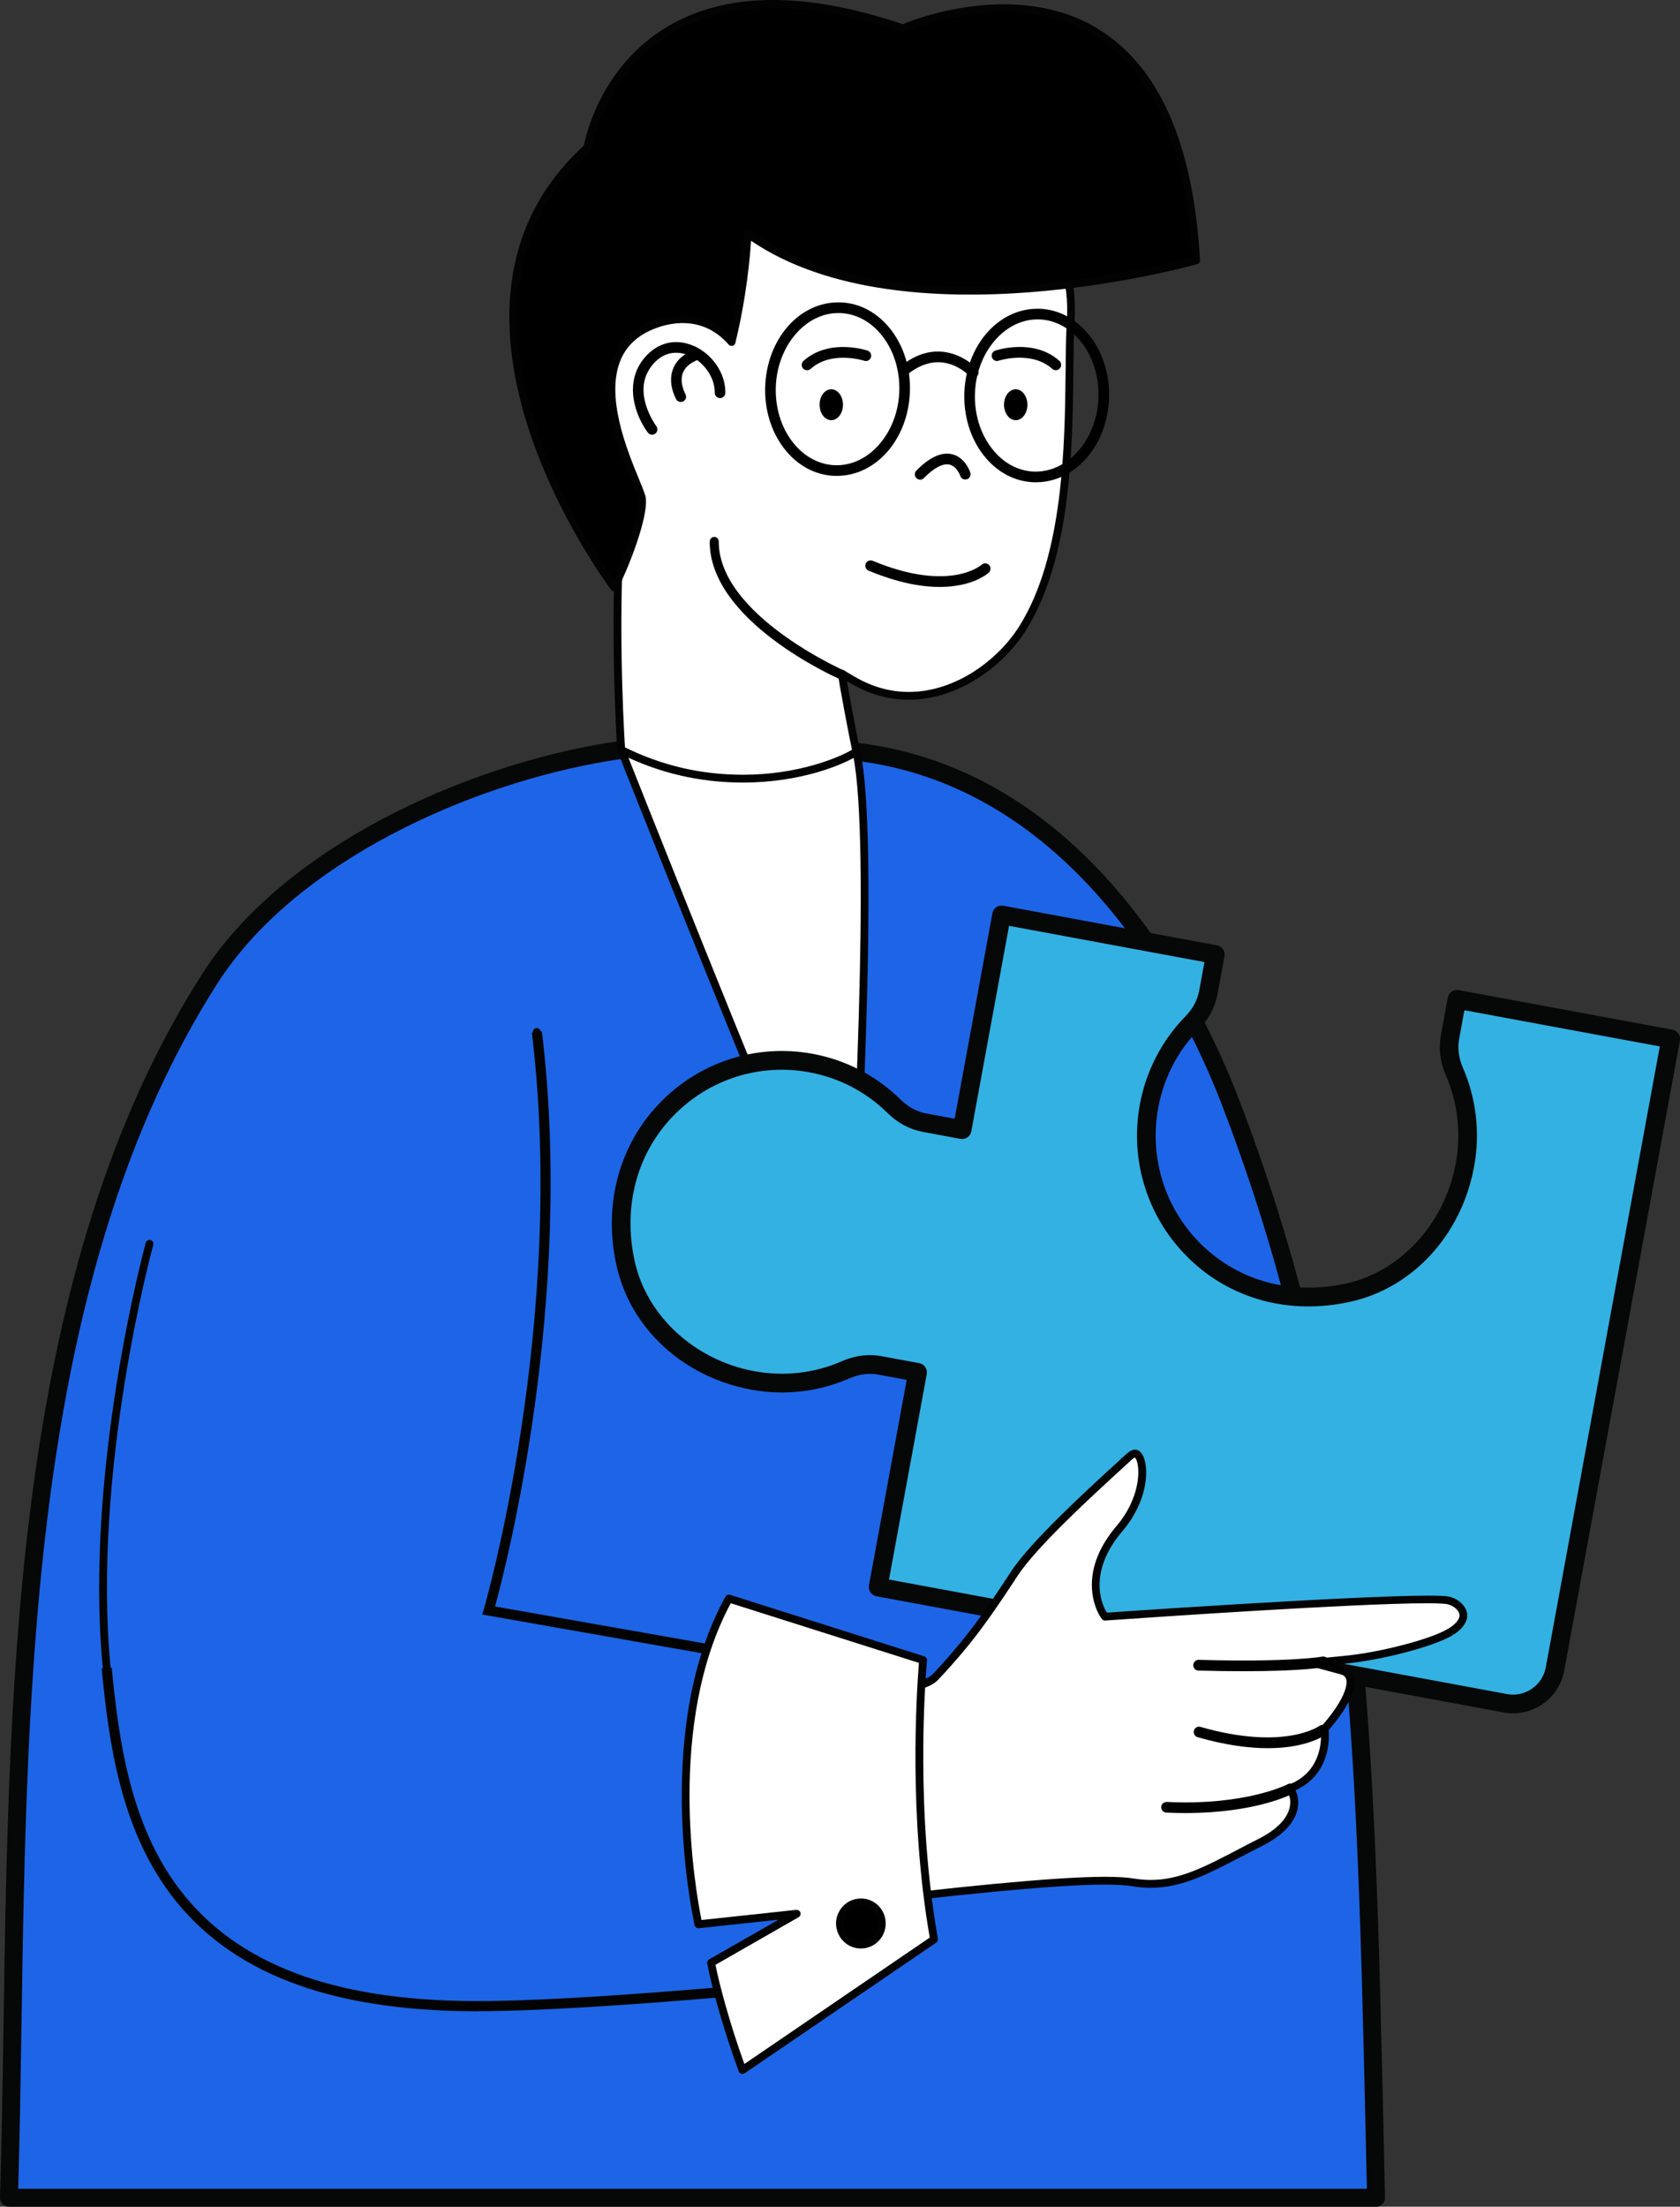
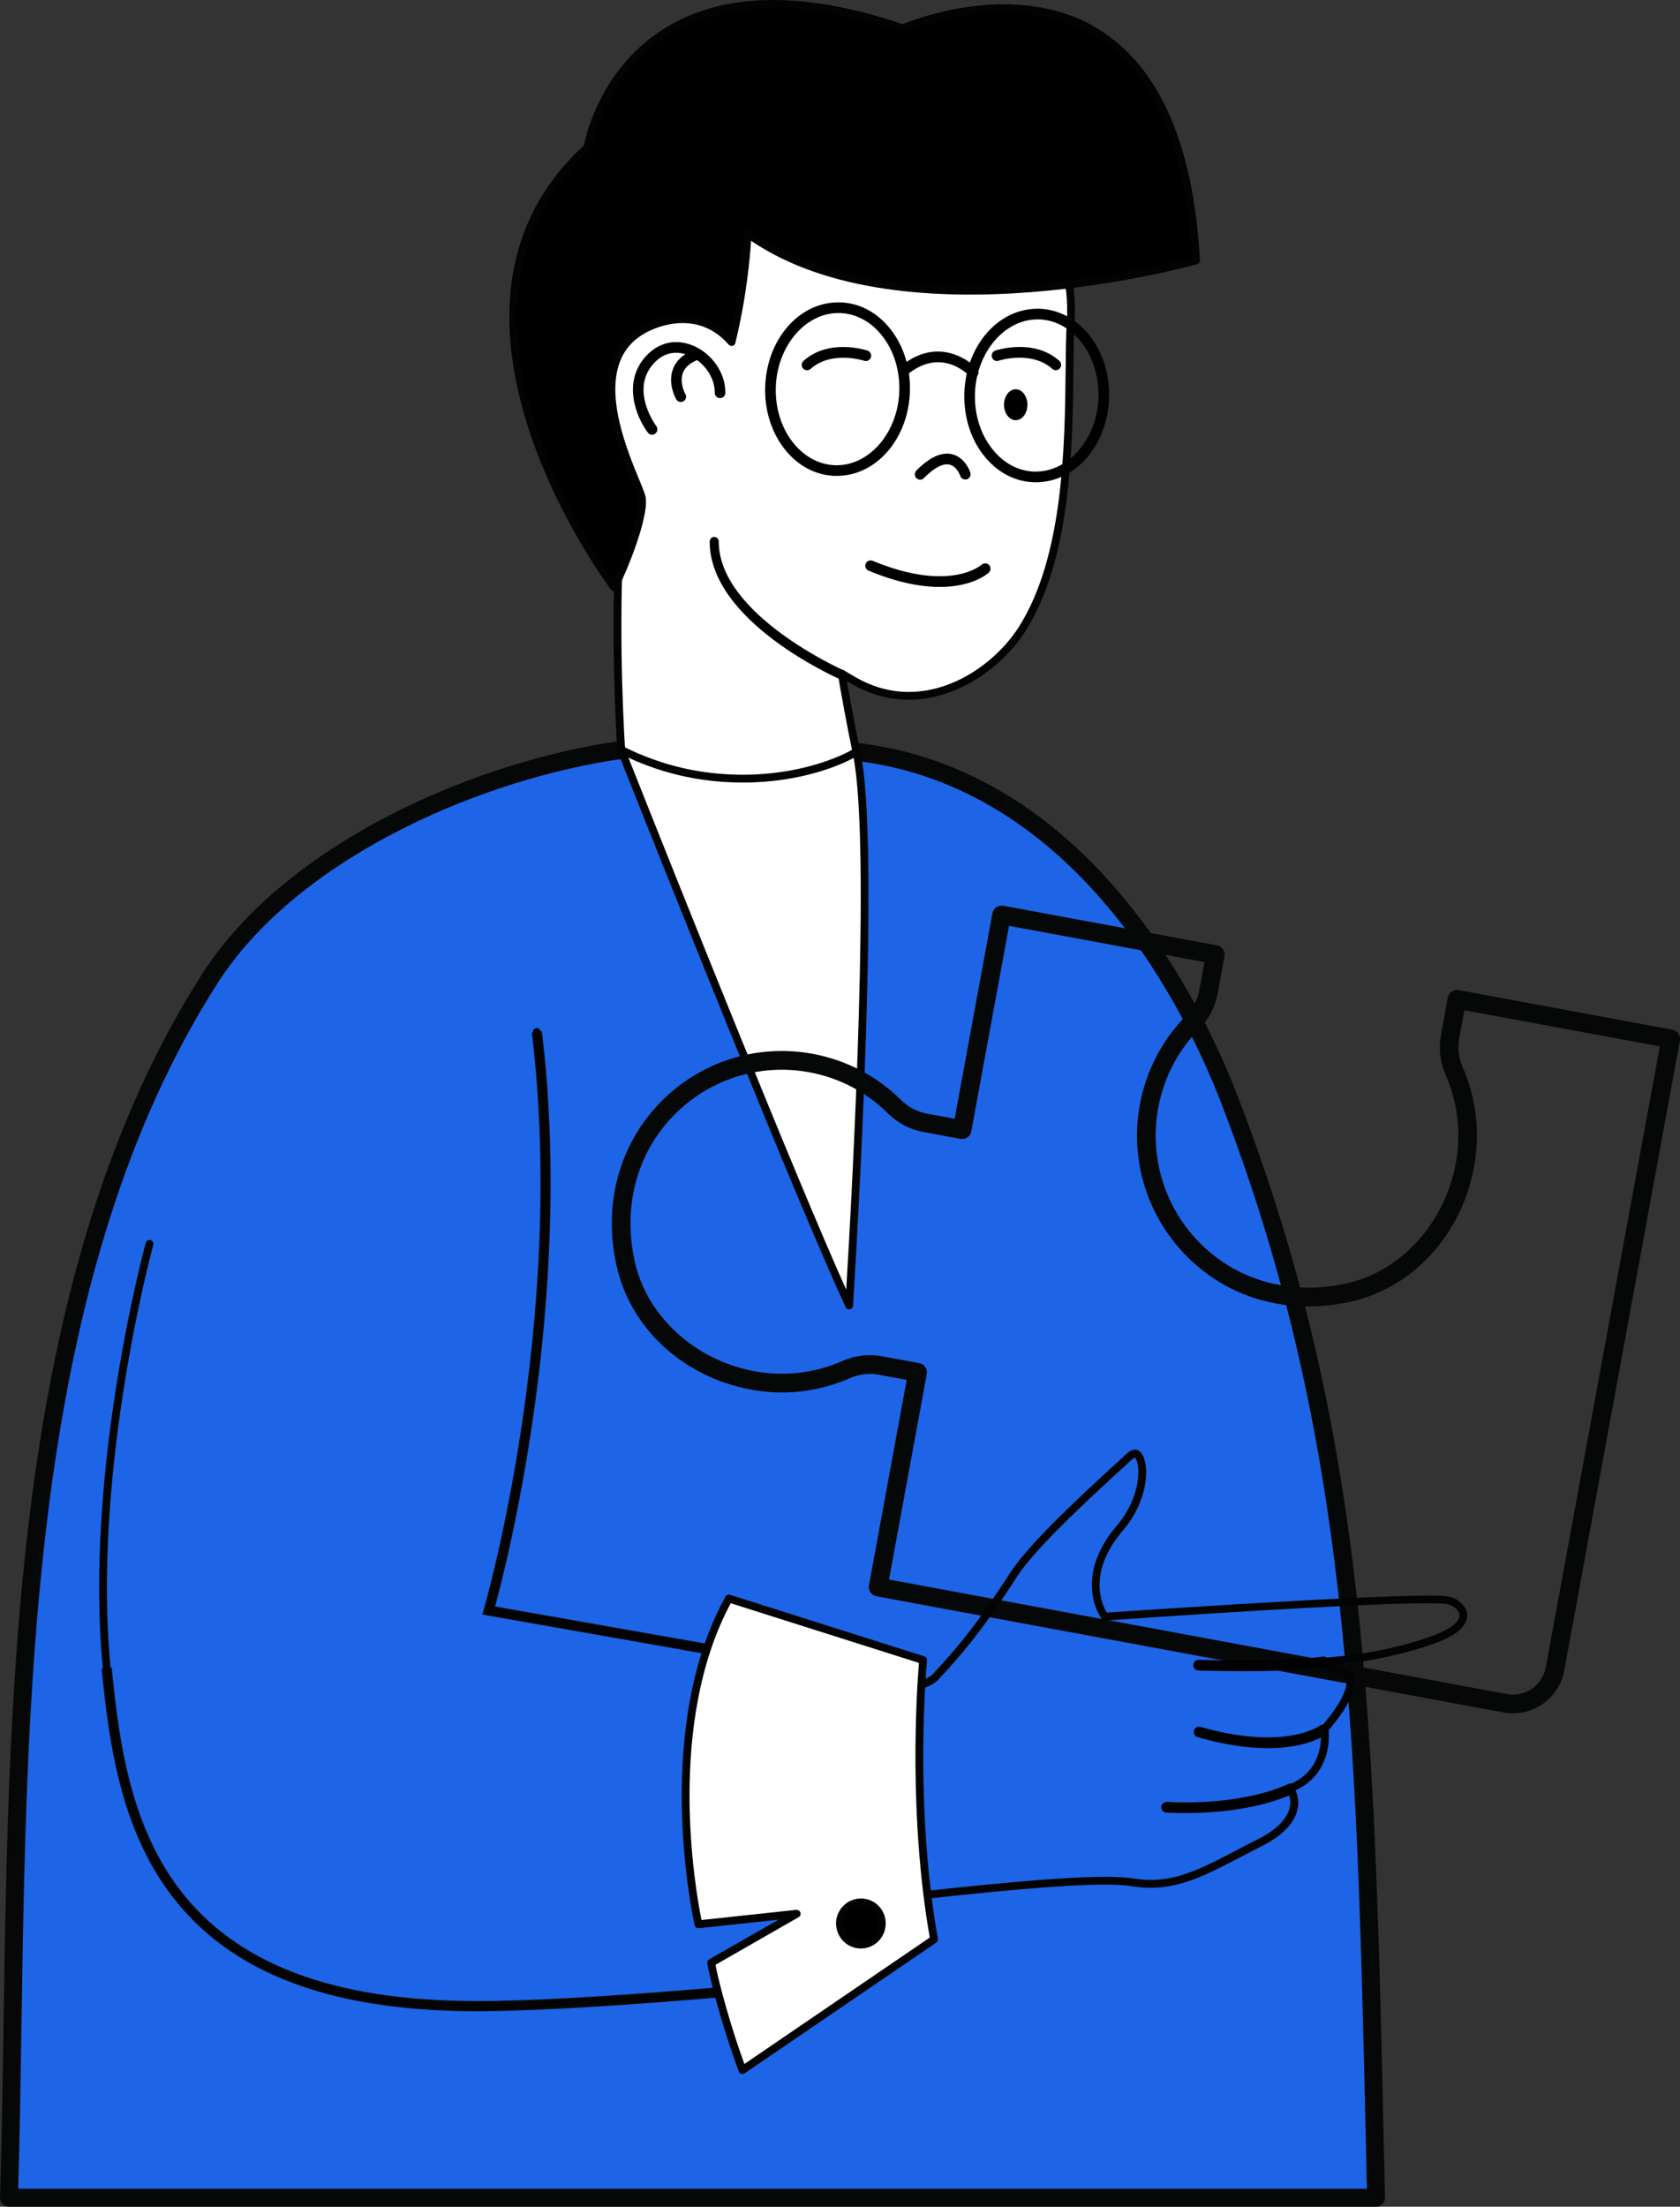
<svg xmlns="http://www.w3.org/2000/svg" width="115" height="151" viewBox="0 0 115 151" fill="none">
  <rect x="0" y="0" width="115" height="151" fill="#333333" stroke="none" />
  <g clip-path="url(#clip0_5358_24215)">
    <path d="M59.281 51.53C53.978 50.756 46.835 50.593 41.605 51.453C31.732 53.074 19.734 58.547 14.351 66.984C-0.505 90.256 1.433 124.433 0.611 150.386H94.194C93.499 120.643 93.442 99.247 84.145 75.209C80.448 65.654 72.439 53.453 59.278 51.53H59.281Z" fill="#1D65E6" />
    <path d="M94.551 150.735H0.252L0.264 150.375C0.384 146.601 0.445 142.712 0.507 138.592C0.882 114.301 1.308 86.769 14.057 66.798C19.558 58.175 31.829 52.706 41.547 51.111C46.402 50.312 53.548 50.342 59.329 51.186C65.354 52.067 70.799 55.124 75.516 60.272C80.124 65.3 82.927 71.101 84.469 75.084C93.356 98.066 93.814 118.3 94.449 146.304C94.479 147.645 94.509 149.003 94.541 150.379L94.551 150.737V150.735ZM0.97 150.038H93.84C93.81 148.784 93.782 147.545 93.754 146.32C93.122 118.388 92.666 98.205 83.821 75.337C82.302 71.413 79.54 65.696 75.004 60.746C70.397 55.717 65.09 52.734 59.227 51.876C53.511 51.042 46.449 51.009 41.658 51.8C32.091 53.369 20.026 58.733 14.64 67.174C2 86.976 1.577 114.403 1.202 138.601C1.139 142.593 1.081 146.371 0.97 150.038Z" fill="#060707" />
    <path d="M84.395 75.112C81.906 68.681 74.479 53.478 59.322 51.265C53.55 50.416 46.416 50.388 41.561 51.188C31.864 52.781 19.618 58.237 14.131 66.84C1.387 86.79 0.963 114.313 0.588 138.592C0.526 142.712 0.463 146.604 0.347 150.377C0.345 150.449 0.37 150.519 0.419 150.572C0.472 150.626 0.542 150.654 0.611 150.654H94.194C94.268 150.654 94.335 150.626 94.384 150.575C94.435 150.521 94.463 150.451 94.46 150.382L94.37 146.308C93.736 118.314 93.275 98.082 84.393 75.114L84.395 75.112ZM0.887 150.119C1 146.427 1.06 142.623 1.123 138.601C1.496 114.392 1.922 86.955 14.573 67.13C19.977 58.667 32.063 53.292 41.649 51.721C46.446 50.93 53.513 50.96 59.239 51.795C74.12 53.971 81.439 68.962 83.898 75.307C92.745 98.189 93.201 118.377 93.835 146.32L93.921 150.119H0.887Z" fill="#1D65E6" />
    <path d="M94.196 151H0.611C0.449 151 0.296 150.937 0.176 150.821C0.051 150.684 -0.007 150.526 8.69334e-07 150.363C0.113 146.678 0.176 142.849 0.241 138.587C0.616 114.252 1.042 86.685 13.834 66.654C19.38 57.963 31.728 52.453 41.501 50.846C46.391 50.04 53.571 50.07 59.368 50.921C74.703 53.162 82.203 68.497 84.717 74.989C93.624 98.022 94.083 118.272 94.717 146.301L94.808 150.375C94.815 150.533 94.75 150.698 94.632 150.821C94.518 150.937 94.358 151.005 94.192 151.005L94.196 151ZM1.246 149.77H93.567L93.49 146.327C92.856 118.416 92.4 98.257 83.576 75.433C81.14 69.144 73.886 54.287 59.19 52.139C53.494 51.309 46.467 51.276 41.707 52.062C32.2 53.622 20.213 58.944 14.867 67.316C2.264 87.067 1.843 114.447 1.47 138.606C1.41 142.491 1.352 146.166 1.246 149.77Z" fill="#060707" />
    <path d="M49.507 50.828C46.782 50.828 44.363 50.76 42.52 51.314C43.918 54.845 54.462 81.433 58.127 89.336C58.523 82.933 59.971 57.433 58.616 51.439C57.62 51.253 53.7 50.828 49.505 50.828H49.507Z" fill="white" />
    <path d="M58.669 51.174C57.556 50.967 53.603 50.56 49.507 50.56H48.699C46.254 50.558 44.136 50.547 42.443 51.058C42.371 51.079 42.313 51.13 42.281 51.195C42.246 51.263 42.244 51.342 42.272 51.411L42.323 51.546C45.914 60.59 54.615 82.393 57.887 89.445C57.928 89.543 58.026 89.598 58.127 89.598C58.141 89.598 58.162 89.598 58.176 89.596C58.297 89.573 58.387 89.471 58.391 89.347C58.718 84.091 60.274 57.549 58.878 51.374C58.855 51.27 58.769 51.191 58.667 51.172L58.669 51.174ZM57.928 88.252C54.397 80.401 46.344 60.232 42.878 51.493C44.455 51.084 46.426 51.095 48.699 51.095H49.507C53.638 51.095 57.289 51.495 58.396 51.672C59.633 57.728 58.347 81.257 57.926 88.252H57.928Z" fill="#020302" />
    <path d="M59.535 10.874H58.667C49.017 10.871 42.871 14.838 40.894 22.343C40.683 23.133 41.241 26.202 41.723 28.913C42.184 31.486 42.624 33.916 42.538 34.944C41.98 42.116 42.429 49.923 42.515 51.316C45.328 52.718 48.12 53.283 50.869 53.283C54.983 53.283 57.861 51.93 58.611 51.441C58.32 50.06 57.766 47.043 57.752 46.917L57.616 46.094L58.329 46.515C59.561 47.245 60.86 47.615 62.196 47.615C65.562 47.615 68.528 45.306 69.975 43.018C73.071 38.131 73.15 30.433 73.201 25.337C73.214 24.047 73.226 22.917 73.284 22.026C73.467 19.157 72.689 16.767 70.973 14.924C68.612 12.387 64.333 10.874 59.528 10.874H59.535Z" fill="white" />
    <path d="M59.535 10.606H58.667C48.88 10.604 42.647 14.638 40.639 22.27C40.431 23.049 40.839 25.479 41.438 28.831L41.475 29.027C41.929 31.552 42.358 33.937 42.276 34.923C41.739 41.821 42.124 49.228 42.251 51.332C42.256 51.428 42.313 51.511 42.401 51.555C45.094 52.895 47.866 53.548 50.873 53.548C54.828 53.548 57.762 52.316 58.764 51.662C58.855 51.602 58.901 51.49 58.878 51.383C58.581 49.995 58.037 46.987 58.016 46.873L57.977 46.613L58.199 46.743C59.468 47.496 60.813 47.88 62.203 47.88C65.671 47.88 68.72 45.511 70.207 43.16C73.344 38.206 73.425 30.461 73.476 25.337V25.26C73.49 23.996 73.501 22.903 73.555 22.04C73.742 19.092 72.944 16.635 71.175 14.735C68.764 12.148 64.411 10.602 59.535 10.602V10.606ZM72.944 25.258V25.335C72.89 30.398 72.814 38.048 69.758 42.874C68.35 45.101 65.465 47.347 62.203 47.347C60.913 47.347 59.658 46.987 58.472 46.285L57.759 45.864C57.669 45.806 57.56 45.815 57.472 45.873C57.384 45.931 57.345 46.034 57.359 46.136L57.493 46.959C57.509 47.073 58.014 49.849 58.32 51.307C57.37 51.86 54.615 53.013 50.876 53.013C48.005 53.013 45.356 52.402 42.781 51.142C42.642 48.856 42.29 41.667 42.811 34.965C42.897 33.909 42.464 31.491 42.001 28.931L41.968 28.738C41.522 26.241 40.961 23.133 41.156 22.412C43.098 15.038 49.148 11.139 58.669 11.139H59.538C64.27 11.141 68.477 12.627 70.786 15.107C72.45 16.893 73.205 19.216 73.027 22.008C72.969 22.887 72.957 23.986 72.948 25.258H72.944Z" fill="#020302" />
    <path d="M61.802 1.939C42.628 -4.575 40.218 10.097 40.218 10.097C27.713 21.422 42.043 40.196 42.043 40.196C42.851 38.601 44.085 35.344 43.944 34.118C43.816 33.04 38.713 24.289 44.953 22.15C46.729 21.541 48.658 21.768 50.084 23.405C51.068 19.353 51.174 15.972 51.174 15.972C61.682 23.598 81.883 17.816 81.883 17.816C80.522 -6.41 61.8 1.939 61.8 1.939H61.802Z" fill="black" />
    <path d="M75.183 1.986C69.663 -1.4 62.696 1.279 61.79 1.653C55.064 -0.614 49.63 -0.551 45.641 1.851C41.172 4.545 40.111 9.214 39.97 9.958C27.548 21.324 41.684 40.166 41.832 40.354C41.88 40.424 41.959 40.461 42.043 40.461H42.066C42.156 40.452 42.239 40.398 42.281 40.315C43.008 38.88 44.367 35.467 44.207 34.086C44.182 33.872 44.036 33.507 43.758 32.831C42.927 30.817 41.385 27.067 42.526 24.533C42.973 23.538 43.821 22.822 45.036 22.405C46.134 22.022 48.222 21.682 49.88 23.582C49.945 23.659 50.047 23.686 50.144 23.666C50.237 23.642 50.315 23.568 50.336 23.47C51.105 20.329 51.343 17.56 51.411 16.475C62.001 23.659 81.749 18.135 81.95 18.074C82.071 18.039 82.152 17.928 82.142 17.802C81.696 9.869 79.355 4.548 75.176 1.988L75.183 1.986ZM51.332 15.758C51.253 15.7 51.147 15.693 51.059 15.735C50.968 15.779 50.91 15.87 50.908 15.97C50.906 16 50.799 19.102 49.936 22.868C48.602 21.601 46.782 21.243 44.865 21.899C43.504 22.366 42.552 23.18 42.04 24.314C40.804 27.058 42.404 30.947 43.263 33.037C43.476 33.556 43.661 34 43.677 34.151C43.798 35.176 42.818 37.945 41.996 39.68C40.137 37.055 29.148 20.485 40.396 10.297C40.443 10.258 40.47 10.204 40.482 10.144C40.491 10.093 41.367 5.057 45.914 2.313C47.882 1.128 50.221 0.537 52.918 0.537C55.615 0.537 58.461 1.09 61.716 2.195C61.779 2.218 61.846 2.209 61.908 2.186C61.983 2.153 69.257 -1.014 74.905 2.446C78.887 4.887 81.138 9.993 81.605 17.616C79.447 18.19 61.052 22.808 51.332 15.761V15.758Z" fill="#020302" />
    <path d="M57.521 20.69H57.384C54.68 20.69 52.483 23.229 52.378 26.47C52.33 28.044 52.791 29.541 53.675 30.687C54.578 31.856 55.81 32.521 57.143 32.563H57.282C59.982 32.566 62.184 30.029 62.286 26.786C62.334 25.214 61.876 23.717 60.989 22.566C60.089 21.399 58.855 20.732 57.521 20.69ZM57.282 31.835H57.169C56.051 31.796 55.018 31.231 54.249 30.238C53.467 29.224 53.064 27.895 53.105 26.493C53.193 23.694 55.113 21.42 57.384 21.42H57.495C58.609 21.457 59.651 22.022 60.415 23.017C61.198 24.028 61.6 25.36 61.561 26.762C61.473 29.557 59.554 31.835 57.282 31.835Z" fill="black" />
    <path d="M71.151 21.127H71.017C68.313 21.125 66.115 23.663 66.011 26.904C65.965 28.476 66.421 29.978 67.308 31.124C68.211 32.291 69.44 32.958 70.779 33H70.913C73.617 33.003 75.817 30.462 75.919 27.221C76.021 23.947 73.884 21.213 71.151 21.127ZM70.913 32.27H70.802C69.681 32.235 68.646 31.668 67.885 30.673C67.102 29.662 66.694 28.332 66.738 26.927C66.826 24.133 68.746 21.855 71.017 21.855H71.128C73.46 21.929 75.278 24.326 75.194 27.195C75.106 29.994 73.184 32.268 70.913 32.268V32.27Z" fill="black" />
    <path d="M61.682 25.037C61.524 25.165 61.499 25.395 61.621 25.551C61.749 25.712 61.978 25.735 62.135 25.611C64.46 23.733 66.282 25.644 66.356 25.726C66.43 25.805 66.528 25.839 66.623 25.839C66.708 25.839 66.799 25.811 66.87 25.744C67.016 25.607 67.023 25.377 66.891 25.23C66.868 25.205 64.548 22.729 61.682 25.04V25.037Z" fill="black" />
    <path d="M67.192 38.645C67.171 38.661 65.03 40.572 59.734 38.373C59.549 38.299 59.336 38.387 59.26 38.571C59.183 38.759 59.271 38.971 59.459 39.05C61.478 39.887 63.082 40.163 64.326 40.163C66.595 40.163 67.623 39.24 67.685 39.182C67.834 39.045 67.843 38.812 67.706 38.664C67.572 38.517 67.34 38.51 67.195 38.647L67.192 38.645Z" fill="black" />
    <path d="M59.387 23.991C59.278 23.956 56.752 23.133 55.002 24.695C54.853 24.83 54.837 25.063 54.969 25.212C55.046 25.293 55.145 25.335 55.242 25.335C55.331 25.335 55.414 25.305 55.488 25.244C56.914 23.961 59.135 24.679 59.156 24.684C59.345 24.751 59.554 24.647 59.616 24.454C59.681 24.263 59.577 24.058 59.389 23.993L59.387 23.991Z" fill="black" />
    <path d="M68.13 23.991C67.94 24.056 67.838 24.258 67.903 24.451C67.963 24.644 68.169 24.749 68.361 24.681C68.382 24.674 70.598 23.959 72.034 25.242C72.098 25.302 72.186 25.332 72.272 25.332C72.374 25.332 72.471 25.291 72.543 25.209C72.677 25.061 72.666 24.83 72.517 24.693C70.767 23.128 68.239 23.956 68.132 23.989L68.13 23.991Z" fill="black" />
    <path d="M69.528 26.637C69.086 26.637 68.727 27.111 68.727 27.695C68.727 28.278 69.086 28.753 69.528 28.753C69.971 28.753 70.329 28.278 70.329 27.695C70.329 27.111 69.968 26.637 69.528 26.637Z" fill="black" />
-     <path d="M56.903 26.637C56.458 26.637 56.102 27.111 56.102 27.695C56.102 28.278 56.46 28.753 56.903 28.753C57.345 28.753 57.704 28.278 57.704 27.695C57.704 27.111 57.345 26.637 56.903 26.637Z" fill="black" />
    <path d="M65.178 31.082C64.455 30.908 63.631 31.284 62.728 32.198C62.587 32.342 62.587 32.572 62.728 32.714C62.795 32.789 62.89 32.824 62.985 32.824C63.08 32.824 63.17 32.789 63.24 32.714C63.941 32.005 64.553 31.684 65.004 31.794C65.504 31.914 65.727 32.538 65.731 32.561C65.796 32.754 65.995 32.856 66.19 32.793C66.379 32.733 66.486 32.526 66.419 32.333C66.407 32.291 66.079 31.301 65.178 31.082Z" fill="black" />
    <path d="M49.204 37.069C49.204 36.885 49.065 36.739 48.891 36.739C48.718 36.739 48.581 36.885 48.581 37.069C48.581 42.514 57.197 46.348 57.565 46.508C57.604 46.529 57.641 46.534 57.681 46.534C57.806 46.534 57.919 46.459 57.97 46.329C58.037 46.159 57.958 45.964 57.799 45.894C57.713 45.857 49.202 42.074 49.202 37.069H49.204Z" fill="black" />
    <path d="M47.389 23.631C46.224 23.163 45.066 23.438 44.21 24.377C42.563 26.193 43.582 28.59 44.346 29.599C44.418 29.696 44.525 29.745 44.636 29.745C44.712 29.745 44.793 29.722 44.858 29.669C45.016 29.548 45.046 29.315 44.923 29.157C44.907 29.131 43.091 26.69 44.747 24.87C45.624 23.903 46.608 24.105 47.12 24.305C48.169 24.728 48.945 25.83 48.926 26.869C48.919 27.069 49.079 27.237 49.28 27.241H49.29C49.489 27.241 49.649 27.081 49.651 26.881C49.674 25.53 48.727 24.163 47.389 23.626V23.631Z" fill="black" />
    <path d="M47.581 23.912C46.787 24.205 46.275 24.668 46.055 25.286C45.694 26.279 46.264 27.281 46.289 27.325C46.354 27.441 46.477 27.506 46.599 27.506C46.662 27.506 46.724 27.49 46.785 27.457C46.958 27.358 47.014 27.134 46.914 26.96C46.907 26.951 46.495 26.202 46.738 25.532C46.884 25.128 47.252 24.812 47.833 24.598C48.021 24.53 48.12 24.319 48.049 24.131C47.981 23.94 47.771 23.84 47.583 23.912H47.581Z" fill="black" />
-     <path d="M99.253 70.971C99.107 71.764 99.23 72.573 99.552 73.312C100.392 75.258 100.691 77.465 100.279 79.708V79.731C99.503 83.933 96.459 87.527 92.305 88.448C83.8 90.335 77.273 83.205 78.651 75.702C79.063 73.461 80.126 71.501 81.605 69.99C82.168 69.411 82.569 68.7 82.714 67.907L83.191 65.317L68.561 62.606L65.861 77.297L63.284 76.818C62.494 76.672 61.783 76.272 61.212 75.707C59.702 74.219 57.752 73.154 55.518 72.74C48.044 71.357 40.947 77.906 42.825 86.448C43.744 90.619 47.324 93.674 51.505 94.451L51.529 94.455C53.763 94.869 55.963 94.572 57.898 93.723C58.635 93.4 59.443 93.281 60.232 93.425L62.812 93.904L60.114 108.596L103.05 116.549C104.632 116.842 106.148 115.794 106.442 114.203L114.361 71.09L99.73 68.379L99.253 70.969V70.971Z" fill="#33B1E2" />
    <path d="M103.578 116.949C103.384 116.949 103.185 116.93 102.986 116.896L59.706 108.879L62.404 94.188L60.167 93.774C59.473 93.646 58.736 93.742 58.035 94.048C55.965 94.955 53.691 95.216 51.464 94.804C46.921 93.962 43.406 90.717 42.485 86.529C41.591 82.47 42.638 78.522 45.353 75.698C48.005 72.94 51.83 71.71 55.581 72.403C57.81 72.817 59.841 73.875 61.455 75.465C61.999 76.002 62.652 76.356 63.346 76.484L65.583 76.9L68.283 62.208L83.597 65.045L83.057 67.979C82.907 68.806 82.49 69.59 81.855 70.241C80.369 71.761 79.38 73.675 78.996 75.774C78.345 79.311 79.498 82.914 82.078 85.414C84.719 87.976 88.422 88.961 92.233 88.115C96.13 87.253 99.154 83.94 99.936 79.676C100.325 77.558 100.08 75.414 99.235 73.459C98.873 72.624 98.762 71.745 98.913 70.915L99.455 67.981L114.768 70.818L106.785 114.275C106.496 115.849 105.12 116.954 103.581 116.954L103.578 116.949ZM60.517 108.317L103.113 116.207C104.502 116.465 105.843 115.538 106.1 114.143L113.956 71.371L100.008 68.788L99.594 71.036C99.466 71.729 99.561 72.468 99.869 73.175C100.77 75.261 101.029 77.541 100.619 79.776C99.781 84.339 96.546 87.869 92.379 88.792C88.336 89.689 84.405 88.638 81.591 85.911C78.843 83.247 77.616 79.408 78.308 75.642C78.718 73.405 79.774 71.369 81.355 69.748C81.892 69.197 82.244 68.539 82.369 67.846L82.784 65.598L68.836 63.015L66.136 77.706L63.217 77.165C62.385 77.011 61.608 76.595 60.964 75.958C59.45 74.465 57.544 73.473 55.451 73.084C51.929 72.431 48.34 73.589 45.851 76.177C43.3 78.829 42.32 82.547 43.161 86.374C44.008 90.224 47.386 93.332 51.566 94.109C53.68 94.499 55.812 94.255 57.757 93.404C58.584 93.042 59.461 92.93 60.292 93.084L63.212 93.625L60.515 108.317H60.517Z" fill="#060707" />
    <path d="M114.412 70.804L99.781 68.093C99.624 68.065 99.471 68.165 99.443 68.328L98.968 70.918C98.818 71.736 98.927 72.608 99.283 73.428C100.135 75.391 100.381 77.546 99.987 79.676C99.214 83.893 96.1 87.306 92.238 88.162C88.408 89.01 84.692 88.02 82.036 85.446C79.441 82.93 78.283 79.306 78.938 75.753C79.325 73.645 80.32 71.72 81.811 70.192C82.439 69.553 82.849 68.779 82.999 67.958L83.476 65.368C83.504 65.207 83.4 65.056 83.24 65.028L68.609 62.318C68.452 62.29 68.299 62.39 68.271 62.553L65.625 76.958L63.332 76.535C62.629 76.404 61.962 76.044 61.411 75.498C59.804 73.919 57.782 72.864 55.567 72.454C51.834 71.764 48.03 72.989 45.393 75.73C43.828 77.355 42.821 79.355 42.422 81.531C42.13 83.124 42.161 84.807 42.536 86.513C43.45 90.677 46.951 93.904 51.471 94.743C53.691 95.155 55.951 94.892 58.014 93.993C58.725 93.681 59.473 93.583 60.174 93.714L62.469 94.137L59.822 108.542C59.794 108.702 59.899 108.851 60.056 108.881L102.992 116.833C104.729 117.154 106.403 115.998 106.725 114.254L114.643 71.141C114.671 70.98 114.567 70.832 114.407 70.801L114.412 70.804ZM106.155 114.152C105.894 115.577 104.523 116.526 103.106 116.263L60.452 108.363L63.099 93.958C63.126 93.797 63.022 93.648 62.865 93.618L60.288 93.142C59.466 92.988 58.604 93.095 57.782 93.456C55.831 94.311 53.684 94.56 51.561 94.167C47.356 93.388 43.962 90.261 43.11 86.388C42.263 82.542 43.249 78.804 45.814 76.139C48.319 73.535 51.927 72.373 55.467 73.029C57.567 73.417 59.487 74.417 61.008 75.916C61.645 76.546 62.416 76.955 63.233 77.107L65.812 77.585C65.967 77.613 66.123 77.511 66.15 77.351L68.797 62.945L82.856 65.549L82.432 67.853C82.302 68.558 81.946 69.227 81.399 69.785C79.825 71.397 78.776 73.426 78.366 75.649C77.678 79.394 78.901 83.216 81.635 85.867C84.432 88.582 88.343 89.626 92.37 88.731C96.516 87.813 99.735 84.298 100.568 79.759C100.978 77.537 100.719 75.265 99.82 73.194C99.508 72.478 99.413 71.724 99.543 71.02L99.966 68.716L114.025 71.32L106.158 114.15L106.155 114.152Z" fill="#33B1E2" />
    <path d="M103.578 117.237C103.365 117.237 103.15 117.219 102.932 117.179L59.994 109.228C59.649 109.16 59.419 108.828 59.482 108.484L62.066 94.42L60.114 94.06C59.48 93.941 58.804 94.03 58.155 94.313C56.025 95.243 53.694 95.511 51.411 95.088C46.761 94.225 43.145 90.891 42.2 86.59C41.818 84.851 41.779 83.128 42.084 81.468C42.499 79.206 43.557 77.139 45.148 75.488C47.868 72.661 51.786 71.399 55.634 72.11C57.919 72.533 60.001 73.619 61.658 75.249C62.161 75.746 62.763 76.072 63.4 76.191L65.349 76.551L67.933 62.49C67.963 62.325 68.056 62.178 68.195 62.08C68.336 61.983 68.505 61.946 68.674 61.976L83.305 64.687C83.65 64.749 83.881 65.082 83.819 65.431L83.342 68.023C83.177 68.916 82.735 69.75 82.059 70.439C80.614 71.917 79.653 73.779 79.281 75.819C78.649 79.259 79.769 82.765 82.279 85.197C84.849 87.687 88.452 88.645 92.166 87.822C95.894 86.997 98.899 83.698 99.649 79.613C100.029 77.555 99.793 75.465 98.968 73.568C98.582 72.684 98.466 71.745 98.63 70.852L99.105 68.262C99.135 68.097 99.228 67.951 99.367 67.853C99.508 67.756 99.677 67.718 99.848 67.749L114.481 70.46C114.826 70.525 115.056 70.857 114.995 71.204L107.074 114.319C106.76 116.033 105.262 117.235 103.583 117.235L103.578 117.237ZM60.855 108.084L103.166 115.921C103.761 116.031 104.365 115.9 104.866 115.554C105.366 115.208 105.704 114.687 105.813 114.089L113.618 71.603L100.242 69.127L99.881 71.087C99.765 71.727 99.853 72.41 100.135 73.056C101.061 75.193 101.328 77.532 100.906 79.824C100.05 84.493 96.727 88.122 92.441 89.073C88.301 89.994 84.275 88.917 81.392 86.118C78.575 83.386 77.315 79.448 78.023 75.586C78.447 73.291 79.528 71.201 81.149 69.541C81.645 69.034 81.969 68.43 82.087 67.79L82.448 65.831L69.072 63.352L66.488 77.416C66.458 77.581 66.366 77.727 66.227 77.825C66.085 77.923 65.916 77.96 65.747 77.93L63.168 77.451C62.277 77.285 61.445 76.841 60.762 76.167C59.29 74.714 57.438 73.749 55.402 73.373C51.975 72.738 48.484 73.863 46.062 76.383C43.58 78.962 42.626 82.582 43.448 86.313C44.272 90.052 47.558 93.072 51.624 93.825C53.673 94.204 55.754 93.967 57.644 93.137C58.526 92.751 59.461 92.635 60.35 92.8L62.927 93.276C63.272 93.341 63.501 93.676 63.439 94.02L60.855 108.084Z" fill="#060707" />
-     <path d="M99.121 109.512C99.008 109.488 98.667 109.444 97.662 109.444C92.346 109.444 76.023 110.6 75.861 110.609L75.632 110.625L75.507 110.435C75.442 110.33 73.87 107.833 76.639 104.587C78.232 102.723 78.401 100.612 78.021 99.772C77.968 99.658 77.859 99.463 77.706 99.463C77.641 99.463 77.493 99.496 77.273 99.698L76.495 100.416C74.499 102.244 70.788 105.645 69.438 107.677L69.176 108.079C67.676 110.342 66.493 112.132 64.066 114.722C63.645 115.17 62.504 115.773 57.498 115.773C51.945 115.773 44.471 115.017 42.707 114.831L40.549 132.975C45.103 131.824 68.787 128.692 75.592 128.692C76.449 128.692 77.1 128.732 77.572 128.808C77.993 128.881 78.392 128.911 78.781 128.911C80.83 128.911 82.573 127.999 84.784 126.844C85.25 126.602 85.736 126.344 86.25 126.088C89.295 124.554 88.524 122.812 88.494 122.743L88.318 122.387L88.67 122.215C90.962 121.094 90.7 118.59 90.689 118.483L90.668 118.311L90.777 118.184C92.471 116.198 92.527 115.229 92.413 114.831C92.305 114.457 91.976 114.35 91.964 114.347L89.897 113.785L92.029 113.58C94.488 113.348 97.982 112.441 99.228 111.716C99.897 111.318 100.228 110.869 100.165 110.444C100.098 110.03 99.654 109.632 99.128 109.518L99.121 109.512Z" fill="white" />
    <path d="M99.177 109.249C97.491 108.891 79.167 110.111 75.956 110.335L75.771 110.346L75.734 110.288C75.576 110.039 74.284 107.756 76.843 104.759C78.521 102.788 78.686 100.588 78.262 99.654C78.116 99.347 77.926 99.194 77.704 99.194C77.574 99.194 77.359 99.247 77.093 99.5L76.292 100.235C74.293 102.067 70.575 105.473 69.211 107.528L68.931 107.961C67.447 110.204 66.271 111.974 63.867 114.538C63.258 115.189 61.172 115.505 57.493 115.505C52.075 115.505 44.826 114.782 42.733 114.564H42.705C42.571 114.564 42.457 114.661 42.441 114.798L40.281 132.942C40.271 133.028 40.306 133.119 40.369 133.175C40.419 133.221 40.482 133.24 40.547 133.24C40.568 133.24 40.589 133.238 40.612 133.233C45.166 132.082 68.716 128.957 75.59 128.957C76.414 128.957 77.065 128.997 77.523 129.071C77.947 129.143 78.357 129.176 78.776 129.176C80.888 129.176 82.656 128.253 84.903 127.081L85.099 126.981C85.507 126.767 85.926 126.549 86.368 126.328C89.549 124.726 88.827 122.84 88.73 122.624L88.677 122.508L88.785 122.454C91.161 121.294 90.983 118.746 90.95 118.451L90.946 118.39L90.98 118.356C92.664 116.377 92.828 115.303 92.668 114.75C92.539 114.299 92.163 114.113 92.034 114.082L91.383 113.903L92.055 113.841C94.539 113.606 98.088 112.678 99.36 111.936C100.126 111.488 100.508 110.939 100.425 110.393C100.339 109.87 99.816 109.388 99.179 109.249H99.177ZM99.084 111.476C97.868 112.188 94.423 113.078 91.997 113.308L89.864 113.513C89.737 113.527 89.635 113.629 89.626 113.757C89.614 113.889 89.693 114.006 89.818 114.041L91.876 114.601C91.876 114.601 92.08 114.673 92.15 114.901C92.212 115.122 92.286 115.991 90.564 118.007L90.455 118.135C90.408 118.193 90.388 118.265 90.394 118.337L90.411 118.509C90.439 118.758 90.594 120.973 88.547 121.973L88.195 122.143C88.13 122.173 88.082 122.229 88.056 122.296C88.033 122.361 88.04 122.438 88.07 122.501L88.237 122.85C88.269 122.912 88.906 124.445 86.123 125.844C85.678 126.067 85.252 126.288 84.847 126.502L84.643 126.609C82.471 127.741 80.753 128.639 78.774 128.639C78.385 128.639 78.003 128.606 77.609 128.541C77.111 128.46 76.449 128.423 75.588 128.423C68.862 128.423 46.215 131.403 40.855 132.621L42.939 115.122C45.326 115.37 52.253 116.038 57.493 116.038C62.733 116.038 63.761 115.431 64.259 114.901C66.69 112.308 67.875 110.521 69.399 108.224L69.658 107.824C70.982 105.824 74.668 102.448 76.674 100.612L77.456 99.893C77.591 99.768 77.671 99.735 77.678 99.726C77.695 99.74 77.732 99.779 77.78 99.877C78.084 100.554 78.005 102.572 76.44 104.406C73.633 107.696 75.106 110.286 75.287 110.576L75.412 110.767C75.47 110.848 75.569 110.897 75.657 110.888L76.002 110.865C78.774 110.672 92.842 109.707 97.672 109.707C98.697 109.707 99.005 109.756 99.073 109.77C99.487 109.86 99.855 110.172 99.901 110.474C99.948 110.781 99.651 111.146 99.091 111.474L99.084 111.476Z" fill="#020302" />
    <path d="M90.334 118.088C90.311 118.107 87.945 119.816 82.177 118.167C81.985 118.109 81.781 118.218 81.73 118.416C81.672 118.609 81.784 118.814 81.978 118.869C83.93 119.43 85.523 119.623 86.787 119.623C89.501 119.623 90.707 118.725 90.774 118.672C90.934 118.551 90.964 118.321 90.841 118.165C90.726 118.002 90.492 117.972 90.332 118.093L90.334 118.088Z" fill="black" />
    <path d="M90.517 113.355C90.496 113.359 88.406 113.755 82.055 113.578C81.869 113.562 81.689 113.736 81.682 113.936C81.672 114.141 81.832 114.308 82.034 114.313C83.208 114.343 84.231 114.357 85.129 114.357C89.184 114.357 90.587 114.087 90.659 114.075C90.851 114.036 90.98 113.845 90.943 113.645C90.904 113.448 90.714 113.318 90.517 113.357V113.355Z" fill="black" />
    <path d="M88.156 122.085C88.125 122.101 85.308 123.563 79.869 123.301C79.653 123.312 79.494 123.447 79.489 123.647C79.48 123.852 79.635 124.021 79.836 124.031C80.29 124.052 80.73 124.061 81.147 124.061C85.942 124.061 88.385 122.792 88.496 122.731C88.672 122.636 88.741 122.417 88.646 122.238C88.552 122.059 88.334 121.992 88.158 122.085H88.156Z" fill="black" />
    <path d="M7.303 114.141C8.273 124.238 10.461 137.162 32.38 137.274C40.494 137.315 57.396 135.576 57.396 135.576C56.435 132.875 57.495 114.44 57.495 114.44L33.45 110.202C33.45 110.202 39.178 90.745 36.747 70.613" fill="#1D65E6" />
    <path d="M32.668 137.625C32.57 137.625 32.475 137.625 32.378 137.625C22.482 137.574 15.721 134.97 11.709 129.664C8.259 125.1 7.446 119.276 6.958 114.175L7.65 114.108C8.132 119.114 8.923 124.824 12.262 129.241C16.136 134.363 22.716 136.876 32.383 136.925C39.683 136.969 54.337 135.532 56.956 135.272C56.227 131.726 56.998 117.13 57.132 114.731L33.008 110.479L33.119 110.104C33.177 109.911 38.799 90.48 36.405 70.655L37.095 70.571C39.322 89.017 34.661 107.115 33.89 109.925L57.861 114.15L57.843 114.459C57.477 120.811 56.981 133.375 57.722 135.458L57.87 135.876L57.431 135.923C57.264 135.939 40.813 137.622 32.668 137.622V137.625Z" fill="#060707" />
    <path d="M57.539 114.178L33.786 109.993C34.481 107.491 39.26 89.217 37.011 70.58C36.99 70.434 36.861 70.341 36.713 70.346C36.567 70.364 36.462 70.499 36.479 70.645C38.875 90.491 33.249 109.935 33.191 110.13C33.17 110.202 33.182 110.281 33.219 110.346C33.258 110.411 33.328 110.455 33.402 110.469L57.215 114.666C57.093 116.849 56.282 131.956 57.053 135.344C54.726 135.579 40.16 137.009 32.67 137.009H32.383C9.752 136.89 8.386 122.633 7.569 114.115C6.275 100.63 10.449 85.337 10.493 85.183C10.533 85.042 10.447 84.893 10.306 84.853C10.165 84.825 10.019 84.897 9.977 85.041C9.938 85.193 5.733 100.581 7.039 114.168C8.115 125.419 11.054 137.436 32.378 137.543C32.475 137.546 32.57 137.546 32.67 137.546C40.811 137.546 57.255 135.862 57.421 135.846C57.507 135.839 57.579 135.793 57.623 135.723C57.664 135.651 57.674 135.565 57.646 135.49C56.715 132.87 57.75 114.643 57.759 114.459C57.769 114.324 57.674 114.203 57.539 114.18V114.178Z" fill="#020302" />
    <path d="M63.189 113.594L49.894 109.379C45.321 117.67 47.257 129.113 47.808 131.671L54.534 130.947L48.678 134.305C48.908 135.616 49.762 138.789 50.822 141.645L63.934 132.703C62.404 124.049 63.038 115.347 63.189 113.594Z" fill="white" />
    <path d="M63.453 113.62C63.464 113.494 63.388 113.378 63.268 113.338L49.975 109.128C49.855 109.093 49.725 109.144 49.66 109.253C44.803 118.058 47.25 130.359 47.546 131.733C47.574 131.866 47.699 131.947 47.836 131.943L53.293 131.357L48.542 134.074C48.445 134.13 48.394 134.242 48.414 134.356C48.667 135.795 49.561 139.029 50.57 141.742C50.598 141.817 50.66 141.877 50.741 141.905C50.767 141.912 50.795 141.914 50.82 141.914C50.871 141.914 50.927 141.898 50.971 141.87L64.087 132.928C64.175 132.868 64.217 132.763 64.201 132.659C62.67 124.033 63.312 115.284 63.453 113.62ZM63.643 132.582L50.954 141.233C49.964 138.508 49.218 135.702 48.977 134.446L54.671 131.185C54.779 131.122 54.83 130.992 54.791 130.871C54.752 130.748 54.627 130.685 54.508 130.685L48.019 131.38C47.586 129.234 45.601 117.944 50.021 109.704L62.904 113.787C62.733 115.887 62.196 124.268 63.643 132.582Z" fill="#020302" />
    <path d="M58.931 130.178C58.79 130.178 58.646 130.199 58.512 130.241C58.146 130.355 57.847 130.601 57.664 130.943C57.481 131.28 57.444 131.67 57.56 132.038C57.745 132.652 58.297 133.061 58.931 133.061C59.072 133.061 59.209 133.04 59.348 132.998C60.1 132.768 60.529 131.959 60.299 131.199C60.114 130.587 59.563 130.176 58.929 130.176L58.931 130.178Z" fill="black" />
    <path d="M58.931 129.911C58.764 129.911 58.593 129.934 58.433 129.983C58 130.117 57.644 130.413 57.433 130.813C57.213 131.215 57.169 131.68 57.306 132.115C57.526 132.84 58.178 133.328 58.931 133.328C59.095 133.328 59.264 133.305 59.429 133.254C60.32 132.979 60.827 132.024 60.556 131.117C60.336 130.392 59.681 129.908 58.931 129.908V129.911ZM59.269 132.745C58.655 132.931 58 132.575 57.817 131.959C57.722 131.664 57.755 131.347 57.903 131.071C58.051 130.792 58.294 130.592 58.59 130.499C58.702 130.464 58.815 130.445 58.931 130.445C59.447 130.445 59.894 130.78 60.045 131.278C60.232 131.898 59.885 132.556 59.269 132.745Z" fill="#020302" />
  </g>
  <defs>
    <clipPath id="clip0_5358_24215">
      <rect width="115" height="151" fill="white" />
    </clipPath>
  </defs>
</svg>